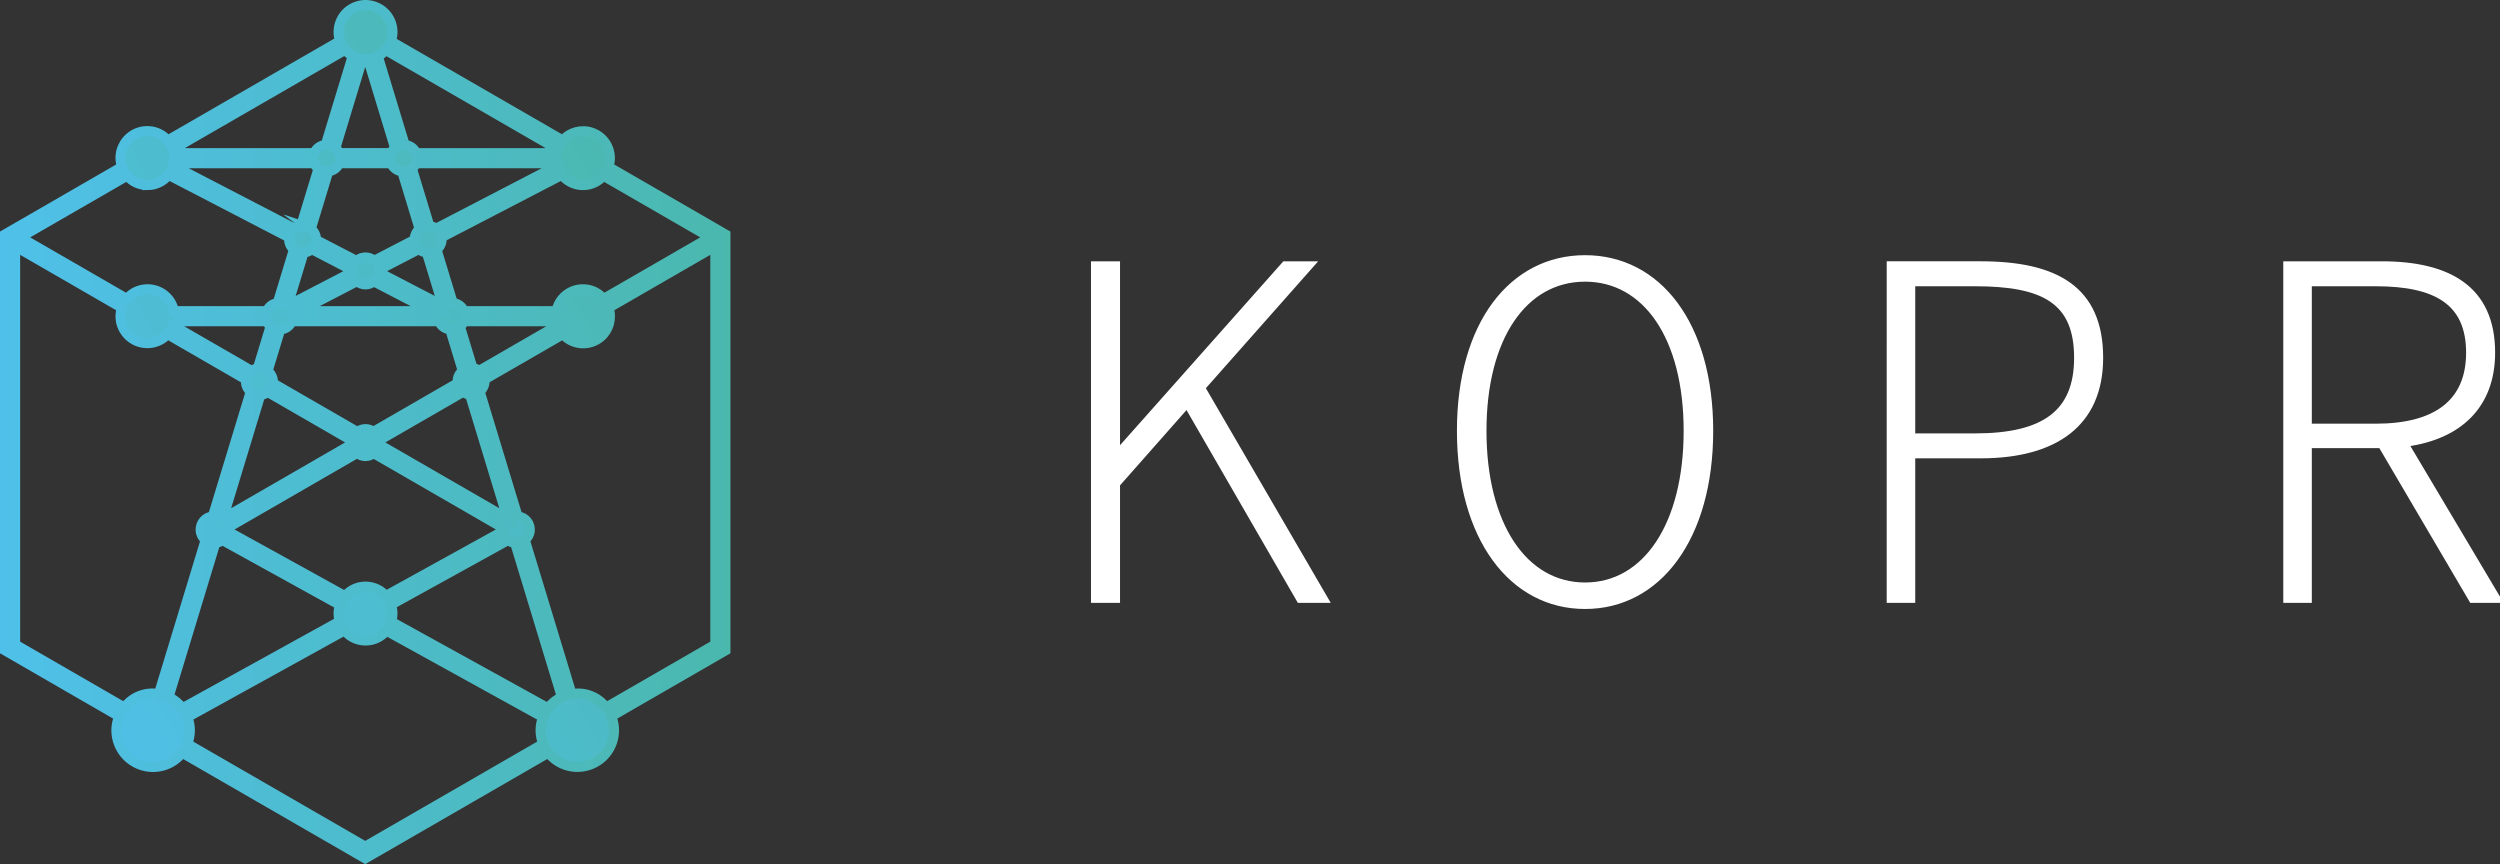
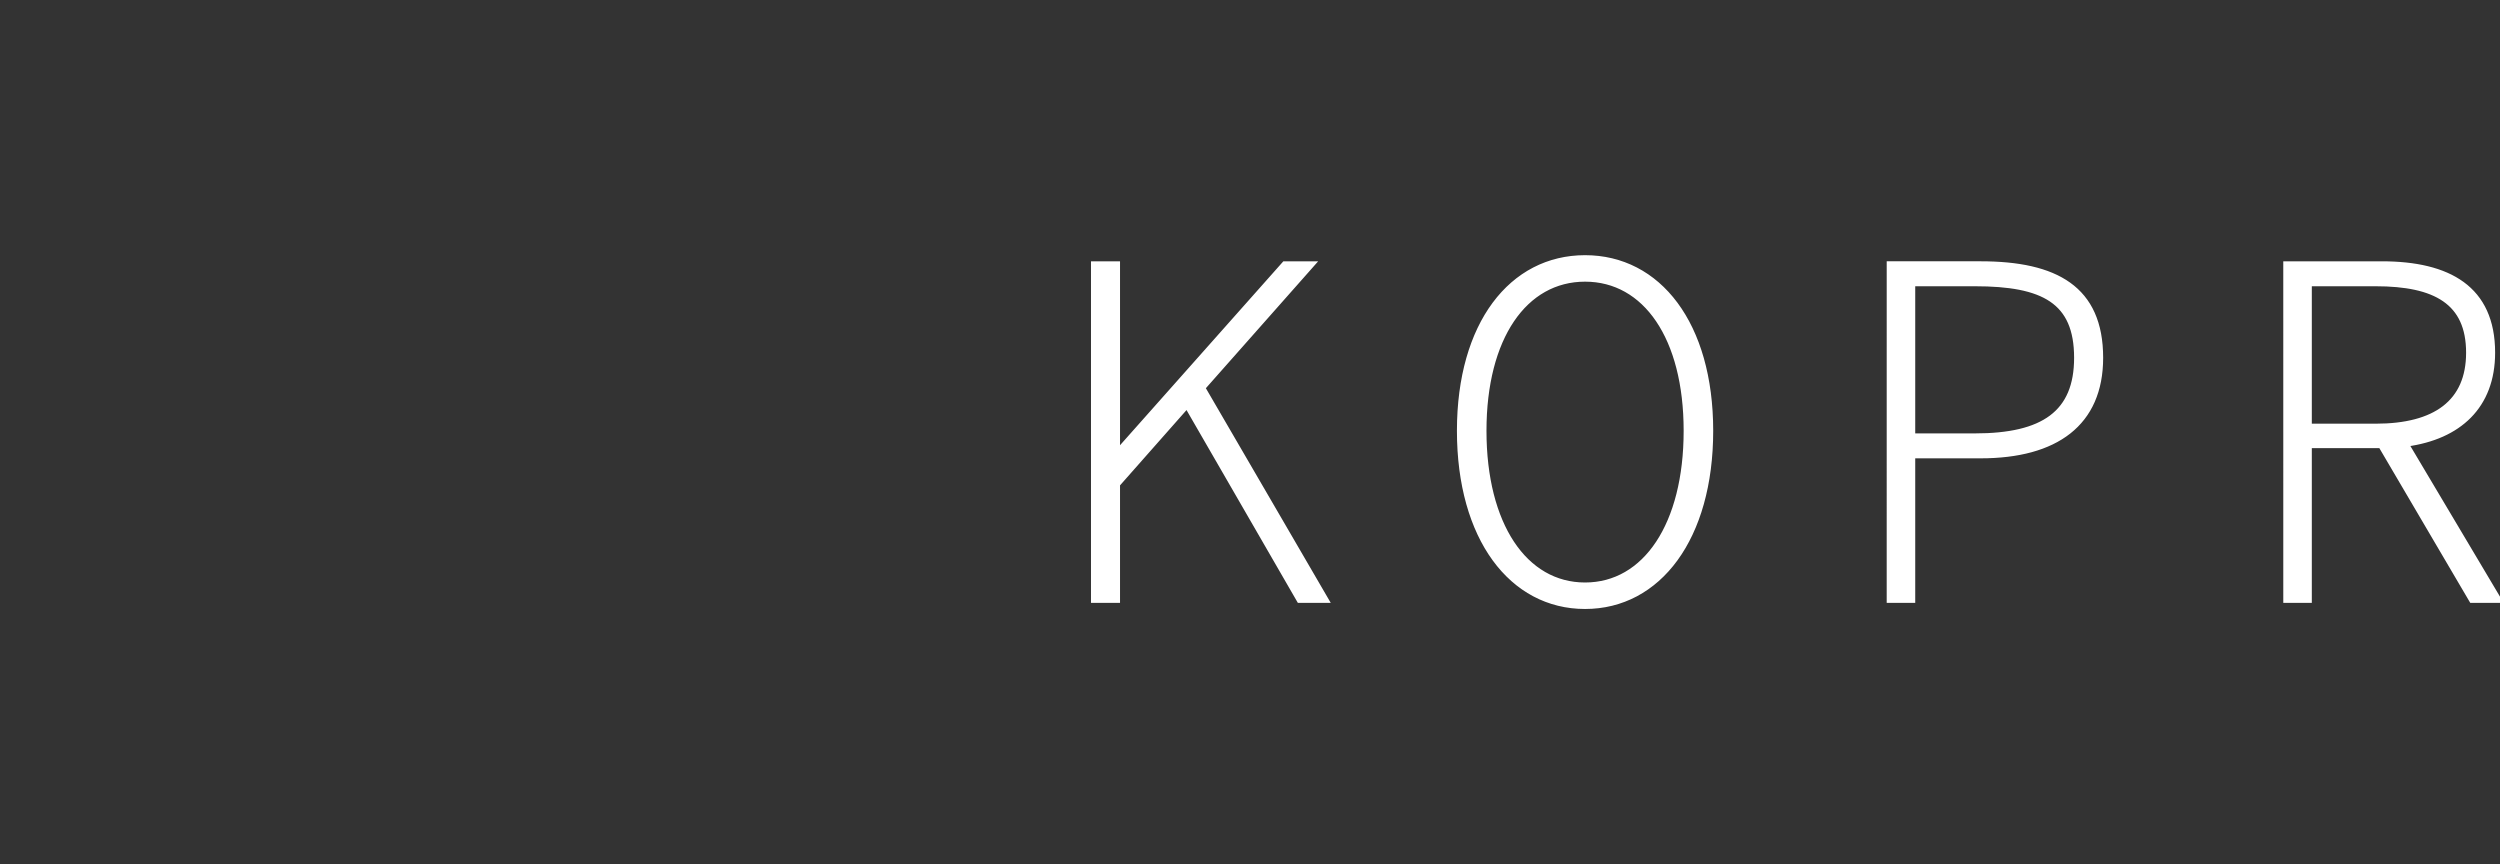
<svg xmlns="http://www.w3.org/2000/svg" xmlns:ns1="http://sodipodi.sourceforge.net/DTD/sodipodi-0.dtd" xmlns:ns2="http://www.inkscape.org/namespaces/inkscape" xmlns:xlink="http://www.w3.org/1999/xlink" id="uuid-59be0034-3855-4e57-9066-18abb4d699cf" viewBox="0 0 248.055 85.741" version="1.1" ns1:docname="logo-kopr-white.svg" width="248.055" height="85.741" ns2:version="1.4 (e7c3feb100, 2024-10-09)">
  <rect x="0" y="0" width="248.055" height="85.741" fill="#333333" stroke="none" />
  <ns1:namedview id="namedview6" pagecolor="#ffffff" bordercolor="#000000" borderopacity="0.25" ns2:showpageshadow="2" ns2:pageopacity="0.0" ns2:pagecheckerboard="0" ns2:deskcolor="#d1d1d1" ns2:zoom="2" ns2:cx="133.75" ns2:cy="6.5" ns2:window-width="2560" ns2:window-height="1371" ns2:window-x="0" ns2:window-y="0" ns2:window-maximized="1" ns2:current-layer="uuid-60d26214-3c8d-483e-af9a-d7f43e454b44" />
  <defs id="defs2">
-     <rect x="-36.77" y="-17.324" width="341.533" height="137.886" id="rect2" />
-     <rect x="-86.974" y="-45.962" width="364.867" height="132.229" id="rect1" />
    <rect x="177.398" y="15.083" width="39.039" height="57.196" id="rect10" />
-     <rect x="172.222" y="24.235" width="39.919" height="41.533" id="rect9" />
    <rect x="99.316" y="18.85" width="155.52" height="41.072" id="rect8" />
    <style id="style1">.uuid-081cbe40-b0b8-4035-ab32-ab8c5a1d3e7f{fill:#2b2b2b;}.uuid-42ccbe07-bef7-4e7b-ac9f-48de2ac57a02{fill:url(#uuid-1a95589c-b24d-49bf-99e8-40b819c08817);stroke:url(#uuid-4a14016e-9b05-4855-8f49-02aed1e10599);stroke-miterlimit:10;}</style>
    <linearGradient id="uuid-1a95589c-b24d-49bf-99e8-40b819c08817" x1="1.087" y1="64.788" x2="71.23" y2="24.227" gradientUnits="userSpaceOnUse">
      <stop offset="0" stop-color="#4fc0e9" id="stop1" />
      <stop offset="1" stop-color="#4bb8ae" id="stop2" />
    </linearGradient>
    <linearGradient id="uuid-4a14016e-9b05-4855-8f49-02aed1e10599" x1="0" y1="42.871" x2="72.476" y2="42.871" xlink:href="#uuid-1a95589c-b24d-49bf-99e8-40b819c08817" />
    <linearGradient ns2:collect="always" xlink:href="#uuid-1a95589c-b24d-49bf-99e8-40b819c08817" id="linearGradient14" gradientUnits="userSpaceOnUse" x1="1.087" y1="64.788" x2="71.23" y2="24.227" />
  </defs>
  <g id="uuid-60d26214-3c8d-483e-af9a-d7f43e454b44" ns2:label="uuid-60d26214-3c8d-483e-af9a-d7f43e454b44">
-     <path class="uuid-42ccbe07-bef7-4e7b-ac9f-48de2ac57a02" d="M 71.976,23.265 60.362,16.559 C 60.847,15.174 60.118,13.657 58.733,13.172 57.7,12.81 56.552,13.118 55.839,13.947 L 38.777,4.097 C 39.287,2.712 38.577,1.175 37.192,0.665 35.807,0.155 34.27,0.865 33.76,2.25 33.545,2.836 33.541,3.479 33.75,4.068 l -17.112,9.88 c -0.947,-1.118 -2.622,-1.257 -3.74,-0.31 -0.844,0.715 -1.156,1.879 -0.783,2.921 L 0.5,23.265 v 41.266 l 11.329,6.541 c -0.771,1.852 0.105,3.978 1.957,4.749 1.522,0.634 3.281,0.163 4.282,-1.147 L 36.238,85.164 54.409,74.673 c 1.222,1.592 3.503,1.891 5.094,0.669 1.304,-1.001 1.773,-2.753 1.144,-4.271 L 71.976,64.531 V 23.265 Z m -1.5,0.288 -10.591,6.115 c -0.935,-1.131 -2.61,-1.291 -3.741,-0.356 -0.48,0.397 -0.806,0.95 -0.92,1.563 h -9.188 c -0.19,-0.458 -0.621,-0.772 -1.115,-0.812 l -1.609,-5.295 c 0.317,-0.246 0.504,-0.623 0.509,-1.024 -0.008,-0.064 -0.021,-0.127 -0.038,-0.189 l 11.975,-6.214 c 0.892,1.153 2.551,1.364 3.704,0.472 0.148,-0.114 0.283,-0.244 0.404,-0.387 l 10.612,6.127 z M 54.375,70.281 38.803,61.682 c 0.189,-0.545 0.181,-1.139 -0.023,-1.679 l 11.629,-6.422 c 0.2,0.162 0.443,0.261 0.7,0.285 l 4.647,15.293 c -0.546,0.254 -1.021,0.64 -1.381,1.123 z M 16.72,69.159 21.367,53.866 c 0.256,-0.024 0.499,-0.123 0.699,-0.285 l 11.68,6.45 c -0.192,0.522 -0.2,1.095 -0.023,1.623 L 18.101,70.281 C 17.741,69.799 17.266,69.413 16.72,69.159 Z m 0.532,-37.284 h 9.231 c 0.082,0.193 0.208,0.364 0.37,0.498 l -1.273,4.19 c -0.224,0.028 -0.436,0.113 -0.617,0.247 l -7.831,-4.521 c 0.051,-0.135 0.092,-0.273 0.121,-0.414 z m -7e-5,-15.681 h 13.934 c 0.091,0.211 0.237,0.395 0.421,0.533 l -1.736,5.712 c -0.236,0.027 -0.461,0.118 -0.649,0.263 L 17.18,16.454 c 0.029,-0.085 0.053,-0.172 0.072,-0.259 z M 36.268,5.88 c 0.086,0 0.168,-0.017 0.252,-0.025 l 2.683,8.828 c -0.17,0.136 -0.303,0.311 -0.389,0.511 h -5.159 c -0.084,-0.198 -0.215,-0.372 -0.382,-0.507 l 2.686,-8.838 c 0.102,0.016 0.205,0.027 0.309,0.031 z m 18.956,10.314 c 0.02,0.088 0.044,0.174 0.072,0.259 l -12.025,6.24 c -0.194,-0.148 -0.426,-0.239 -0.67,-0.261 l -1.735,-5.708 c 0.183,-0.137 0.326,-0.32 0.417,-0.53 z m -9.817,21.639 c 0.008,0.059 0.019,0.117 0.035,0.174 l -8.399,4.849 c -0.461,-0.376 -1.125,-0.368 -1.577,0.018 l -8.417,-4.86 c 0.013,-0.049 0.023,-0.099 0.03,-0.149 -0.005,-0.411 -0.202,-0.796 -0.533,-1.04 l 1.256,-4.132 c 0.51,-0.029 0.958,-0.347 1.152,-0.819 H 43.566 c 0.189,0.455 0.616,0.767 1.107,0.81 l 1.251,4.118 c -0.322,0.245 -0.513,0.625 -0.517,1.03 z m 4.521,14.872 -11.649,6.433 c -0.943,-1.111 -2.608,-1.247 -3.719,-0.303 -0.117,0.099 -0.225,0.208 -0.322,0.326 L 22.548,52.705 c 0.042,-0.104 0.04,-0.22 -0.005,-0.323 l 12.895,-7.445 c 0.464,0.411 1.159,0.419 1.632,0.018 l 12.863,7.426 c -0.045,0.103 -0.047,0.219 -0.005,0.323 z M 30.835,22.711 32.57,17 c 0.482,-0.049 0.898,-0.358 1.085,-0.805 h 5.159 c 0.188,0.45 0.608,0.76 1.093,0.807 l 1.74,5.726 c -0.311,0.246 -0.495,0.62 -0.499,1.017 0,0.016 0.009,0.03 0.009,0.046 l -4.028,2.09 c -0.498,-0.454 -1.261,-0.446 -1.75,0.017 l -4.034,-2.093 c 10e-4,-0.021 0.012,-0.039 0.012,-0.06 -0.005,-0.407 -0.198,-0.789 -0.523,-1.034 z m 4.588,5.182 c 0.47,0.425 1.184,0.433 1.663,0.017 l 5.713,2.965 H 29.676 Z m 2.149,-0.857 c 0.014,-0.051 0.024,-0.103 0.031,-0.155 0,-0.038 -0.019,-0.071 -0.022,-0.108 l 3.983,-2.067 c 0.217,0.201 0.495,0.323 0.789,0.348 l 1.61,5.298 z m -7.451,-1.975 c 0.301,-0.02 0.585,-0.142 0.807,-0.345 l 4.02,2.086 c -0.002,0.028 -0.016,0.052 -0.016,0.08 0.006,0.043 0.015,0.085 0.026,0.127 l -6.426,3.334 -0.013,-0.009 z m -4.292,14.124 c 0.27,-0.019 0.528,-0.121 0.738,-0.293 l 8.4,4.85 c -0.045,0.1 -0.047,0.214 -0.006,0.317 l -12.871,7.431 z m 11.74,4.904 c 0.049,-0.122 0.047,-0.258 -0.006,-0.378 l 8.378,-4.837 c 0.2,0.157 0.442,0.252 0.696,0.274 l 3.75,12.342 -12.818,-7.4 z m 9.976,-7.296 C 47.354,36.644 47.125,36.551 46.884,36.526 l -1.254,-4.128 c 0.178,-0.137 0.317,-0.317 0.406,-0.523 h 9.188 c 0.029,0.141 0.069,0.28 0.121,0.414 z m 7.79,-21.981 c -0.047,0.125 -0.084,0.253 -0.111,0.383 H 41.284 c -0.192,-0.464 -0.629,-0.779 -1.129,-0.815 l -2.675,-8.803 C 37.78,5.423 38.049,5.214 38.271,4.959 Z m -21.09,-9.875 c 0.213,0.249 0.47,0.457 0.758,0.612 l -2.683,8.83 c -0.503,0.034 -0.943,0.35 -1.135,0.816 H 17.252 c -0.027,-0.13 -0.064,-0.258 -0.111,-0.383 z M 14.631,18.366 c 0.817,-0.002 1.587,-0.38 2.089,-1.024 l 12.002,6.228 c -0.016,0.057 -0.028,0.116 -0.035,0.175 0.004,0.39 0.18,0.759 0.483,1.006 l -1.617,5.322 c -0.475,0.054 -0.884,0.361 -1.068,0.802 h -9.231 c -0.268,-1.443 -1.655,-2.395 -3.098,-2.127 -0.613,0.114 -1.166,0.439 -1.563,0.92 L 2,23.553 12.612,17.426 c 0.503,0.594 1.241,0.937 2.019,0.939 z M 1.5,63.954 V 24.419 l 10.605,6.123 c -0.093,0.268 -0.142,0.549 -0.146,0.833 -0.005,1.47 1.183,2.667 2.653,2.672 0.767,0.003 1.497,-0.325 2.005,-0.9 l 7.83,4.521 c -0.019,0.065 -0.032,0.131 -0.04,0.199 0.003,0.387 0.176,0.752 0.473,1 L 21.118,51.245 c -0.719,0.051 -1.26,0.676 -1.208,1.394 0.026,0.369 0.208,0.709 0.5,0.937 L 15.762,68.871 c -1.302,-0.241 -2.628,0.28 -3.418,1.343 z M 36.238,84.01 18.572,73.81 c 0.349,-0.85 0.355,-1.802 0.016,-2.655 l 15.602,-8.616 c 0.899,1.148 2.558,1.35 3.706,0.451 0.16,-0.126 0.305,-0.269 0.433,-0.428 l 15.561,8.593 c -0.339,0.854 -0.334,1.806 0.016,2.656 L 36.238,84.01 Z m 23.893,-13.795 C 59.342,69.152 58.016,68.631 56.714,68.872 L 52.066,53.576 c 0.569,-0.442 0.671,-1.262 0.229,-1.831 -0.227,-0.292 -0.568,-0.474 -0.937,-0.5 L 47.589,38.844 c 0.306,-0.247 0.486,-0.618 0.49,-1.011 -0.008,-0.059 -0.019,-0.116 -0.035,-0.173 l 7.816,-4.512 c 0.959,1.107 2.635,1.227 3.742,0.268 0.82,-0.71 1.125,-1.848 0.77,-2.873 l 10.605,-6.123 v 39.534 L 60.132,70.215 Z" id="path6" ns2:label="path6" style="fill:url(#linearGradient14);stroke:url(#uuid-4a14016e-9b05-4855-8f49-02aed1e10599)" />
    <path style="font-weight:300;font-size:50.667px;line-height:6.3;font-family:'Source Code Pro';-inkscape-font-specification:'Source Code Pro Light';letter-spacing:9px;fill:#ffffff;stroke:#ffffff;stroke-width:0.5;paint-order:fill markers stroke;stroke-opacity:1" d="M 108.5,59.566 H 110.881 V 48.065 l 6.891,-7.803 11.147,19.304 h 2.685 L 119.342,38.489 130.236,26.177 h -2.787 L 110.982,44.721 H 110.881 V 26.177 h -2.381 z m 48.773,0.608 c 7.296,0 12.464,-6.789 12.464,-17.429 0,-10.589 -5.168,-17.176 -12.464,-17.176 -7.296,0 -12.464,6.587 -12.464,17.176 0,10.64 5.168,17.429 12.464,17.429 z m 0,-2.128 c -5.979,0 -10.032,-5.979 -10.032,-15.301 0,-9.272 4.053,-15.048 10.032,-15.048 5.979,0 10.032,5.776 10.032,15.048 0,9.323 -4.053,15.301 -10.032,15.301 z m 30.179,1.52 h 2.331 V 45.227 h 6.739 c 7.448,0 11.907,-3.192 11.907,-9.728 0,-6.891 -4.459,-9.323 -11.907,-9.323 h -9.069 z m 2.331,-16.315 V 28.153 h 6.181 c 6.789,0 10.083,1.723 10.083,7.347 0,5.472 -3.293,7.752 -10.083,7.752 z m 37.019,16.315 h 2.331 V 44.214 h 7.093 l 9.019,15.352 h 2.736 L 238.758,44.062 c 5.219,-0.709 8.563,-3.749 8.563,-9.069 0,-6.384 -4.357,-8.816 -10.995,-8.816 h -9.525 z m 2.331,-17.277 V 28.153 h 6.587 c 5.928,0 9.221,1.824 9.221,6.84 0,4.915 -3.293,7.296 -9.221,7.296 z" id="text4" aria-label="KOPR" />
  </g>
</svg>